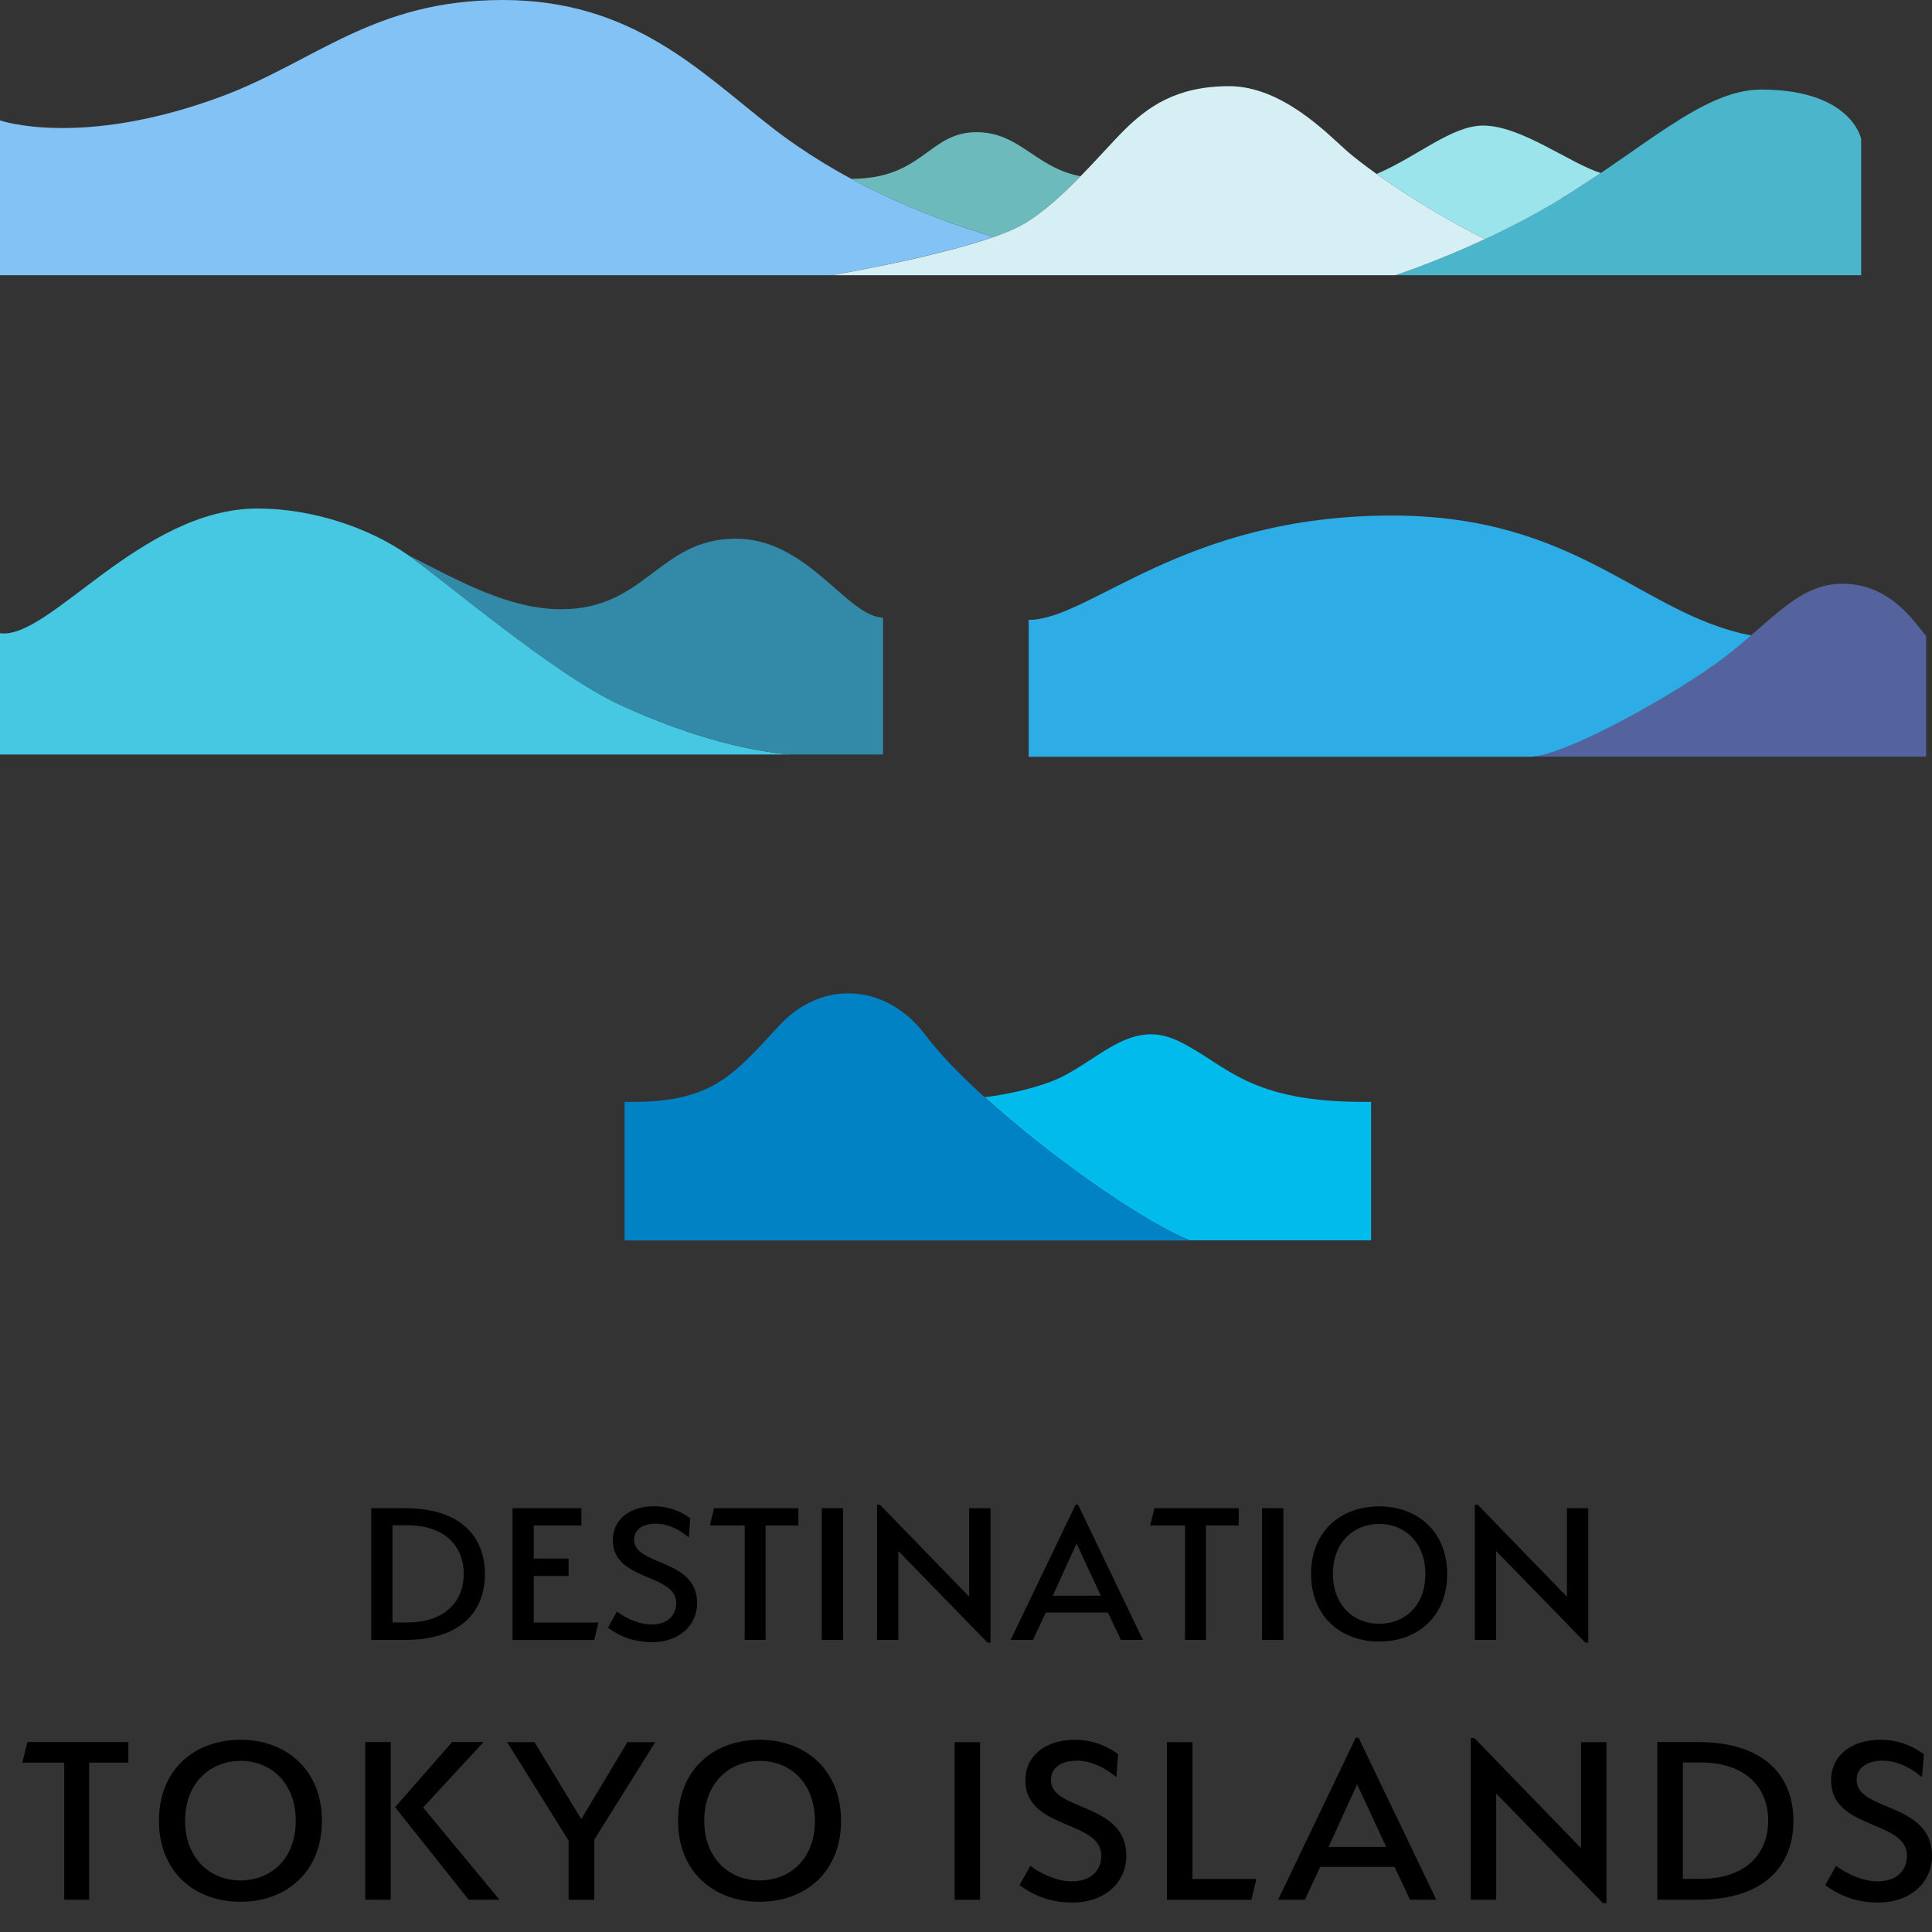
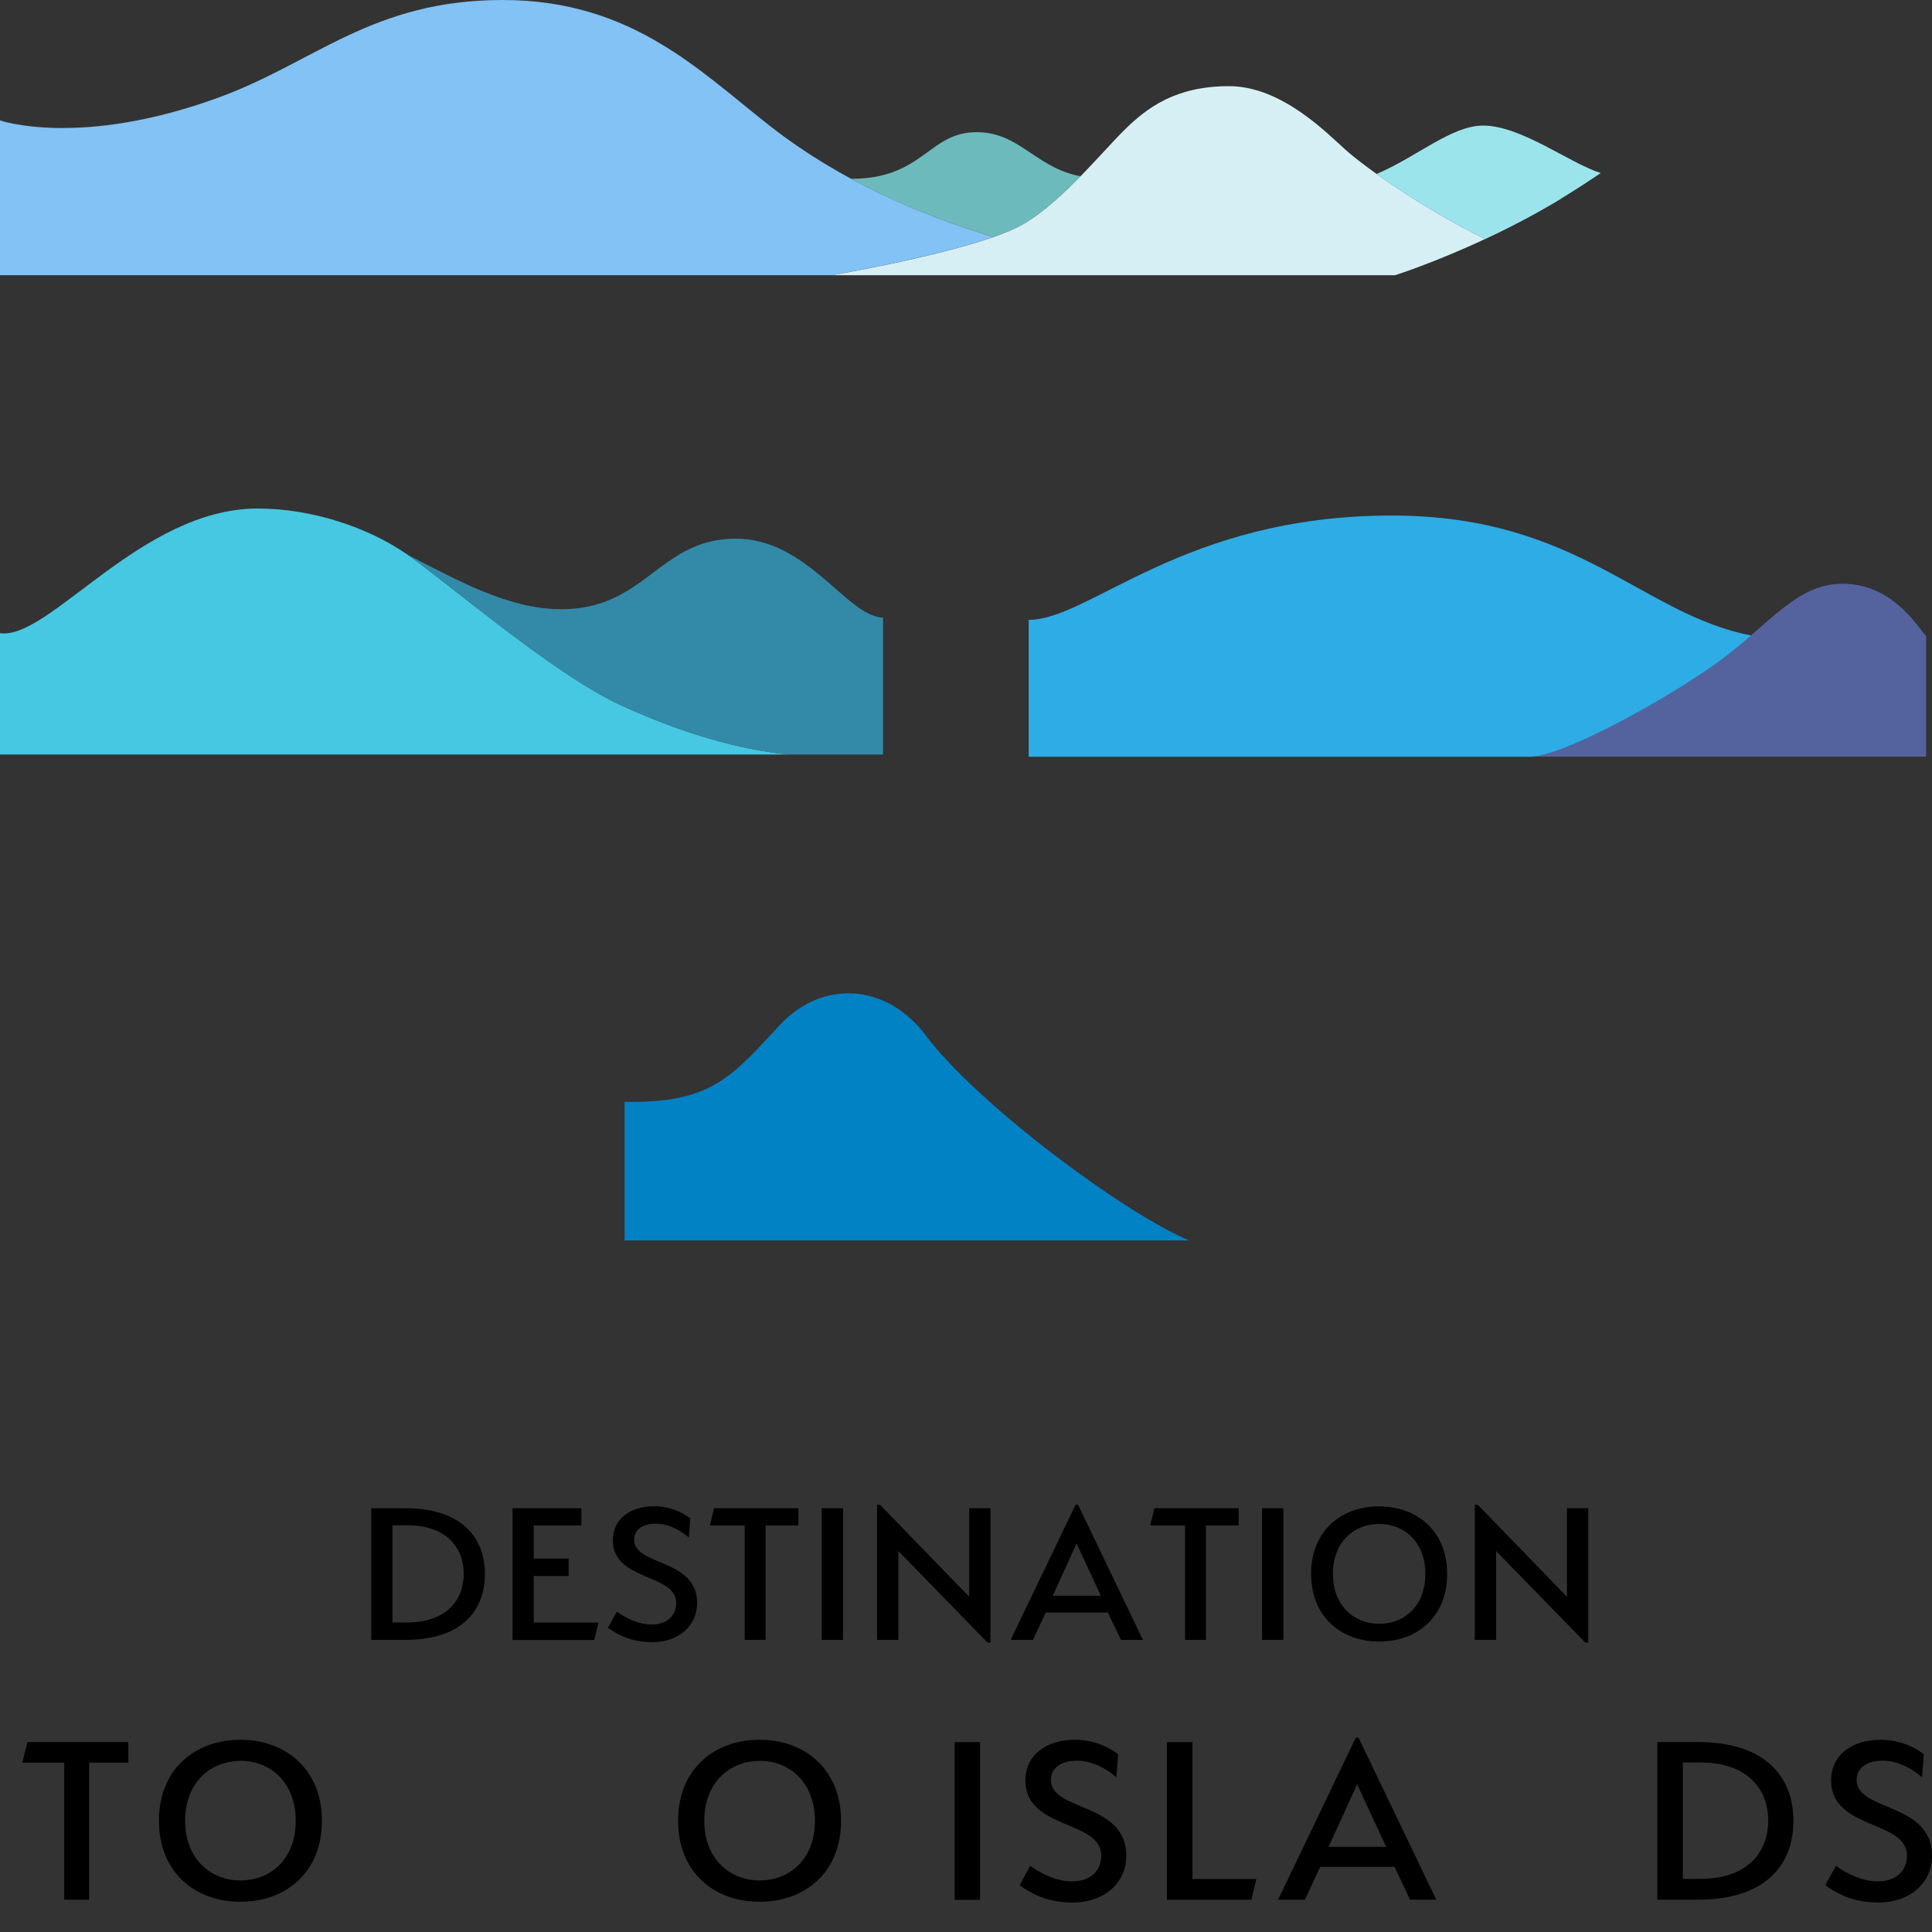
<svg xmlns="http://www.w3.org/2000/svg" width="200" height="200" viewBox="0 0 200 200" fill="none">
  <rect x="0" y="0" width="200" height="200" fill="#333333" stroke="none" />
  <g clip-path="url(#clip0_47_66)">
    <path d="M41.934 169.761H38.434V156.13H41.934C47.812 156.13 50.199 159.185 50.199 162.945C50.199 166.705 47.822 169.761 41.934 169.761ZM42.148 157.893H40.628V167.955H42.148C46.131 167.955 48.004 165.712 48.004 162.924C48.004 160.136 46.131 157.893 42.148 157.893Z" fill="black" />
    <path d="M53.047 156.13H60.187V157.914H55.252V161.343H58.86V163.148H55.252V167.966H61.954L61.515 169.771H53.058V156.141L53.047 156.13Z" fill="black" />
    <path d="M67.83 157.733C66.642 157.733 65.646 158.277 65.646 159.399C65.646 162.123 72.166 161.311 72.166 165.947C72.166 168.254 70.314 169.996 67.498 169.996C66.128 169.996 64.586 169.707 62.938 168.5L63.858 166.834C64.918 167.603 66.235 168.169 67.466 168.169C69.115 168.169 70.003 167.197 70.003 165.947C70.003 162.849 63.441 163.725 63.441 159.442C63.441 157.241 65.25 155.927 67.712 155.927C69.361 155.927 70.667 156.568 71.459 157.177L71.309 159.153C70.1 158.16 68.954 157.722 67.83 157.722V157.733Z" fill="black" />
    <path d="M79.255 169.761H77.092V157.914H73.484L73.923 156.13H82.648V157.914H79.255V169.761Z" fill="black" />
    <path d="M85.066 156.13H87.272V169.761H85.066V156.13Z" fill="black" />
    <path d="M92.998 160.574V169.761H90.793V155.778H91.103L100.332 165.295V156.13H102.537V170.038H102.226L92.998 160.563V160.574Z" fill="black" />
    <path d="M116.037 169.761L114.688 166.93H108.254L106.937 169.761H104.625L111.348 155.756H111.594L118.317 169.761H116.048H116.037ZM108.982 165.189H113.96L111.444 159.783L108.982 165.189Z" fill="black" />
    <path d="M124.837 169.761H122.674V157.914H119.066L119.505 156.13H128.23V157.914H124.837V169.761Z" fill="black" />
    <path d="M130.648 156.13H132.854V169.761H130.648V156.13Z" fill="black" />
    <path d="M142.767 169.931C138.849 169.931 135.723 167.378 135.723 162.924C135.723 158.47 138.849 155.938 142.767 155.938C146.685 155.938 149.811 158.491 149.811 162.945C149.811 167.4 146.685 169.931 142.767 169.931ZM142.767 157.754C140.144 157.754 137.982 159.666 137.982 162.924C137.982 166.182 140.144 168.094 142.767 168.094C145.39 168.094 147.552 166.246 147.552 162.945C147.552 159.645 145.39 157.754 142.767 157.754Z" fill="black" />
    <path d="M154.877 160.574V169.761H152.672V155.778H152.982L162.21 165.295V156.13H164.416V170.038H164.105L154.877 160.563V160.574Z" fill="black" />
    <path d="M9.228 196.658H6.648V182.472H2.312L2.837 180.336H13.286V182.472H9.228V196.658Z" fill="black" />
    <path d="M24.889 196.872C20.189 196.872 16.453 193.817 16.453 188.476C16.453 183.135 20.2 180.101 24.889 180.101C29.578 180.101 33.325 183.156 33.325 188.497C33.325 193.838 29.578 196.872 24.889 196.872ZM24.889 182.291C21.752 182.291 19.162 184.577 19.162 188.476C19.162 192.375 21.752 194.661 24.889 194.661C28.026 194.661 30.616 192.449 30.616 188.497C30.616 184.545 28.037 182.28 24.889 182.28V182.291Z" fill="black" />
-     <path d="M37.812 196.658V180.336H40.446V196.658H37.812ZM50.049 180.347L43.797 187.108L51.708 196.658H48.518L40.896 187.076L46.805 180.336H50.049V180.347Z" fill="black" />
-     <path d="M64.951 180.347H67.83L61.525 190.43V196.669H58.859V190.537L52.5 180.347H55.326L60.176 188.315L64.951 180.347Z" fill="black" />
    <path d="M78.631 196.872C73.931 196.872 70.195 193.817 70.195 188.476C70.195 183.135 73.942 180.101 78.631 180.101C83.32 180.101 87.067 183.156 87.067 188.497C87.067 193.838 83.32 196.872 78.631 196.872ZM78.631 182.291C75.495 182.291 72.904 184.577 72.904 188.476C72.904 192.375 75.495 194.661 78.631 194.661C81.768 194.661 84.359 192.449 84.359 188.497C84.359 184.545 81.779 182.28 78.631 182.28V182.291Z" fill="black" />
    <path d="M98.824 180.347H101.458V196.669H98.824V180.347Z" fill="black" />
    <path d="M111.403 182.269C109.979 182.269 108.791 182.932 108.791 184.267C108.791 187.536 116.595 186.553 116.595 192.108C116.595 194.874 114.379 196.947 111.007 196.947C109.369 196.947 107.527 196.605 105.547 195.152L106.65 193.154C107.913 194.073 109.497 194.757 110.975 194.757C112.955 194.757 114.004 193.603 114.004 192.097C114.004 188.39 106.146 189.437 106.146 184.31C106.146 181.682 108.309 180.101 111.264 180.101C113.244 180.101 114.796 180.859 115.749 181.596L115.567 183.968C114.122 182.782 112.741 182.259 111.403 182.259V182.269Z" fill="black" />
    <path d="M120.811 180.347H123.445V194.511H130.061L129.536 196.669H120.801V180.347H120.811Z" fill="black" />
    <path d="M145.969 196.658L144.363 193.261H136.666L135.081 196.658H132.309L140.348 179.887H140.637L148.688 196.658H145.969ZM137.533 191.189H143.496L140.488 184.716L137.533 191.189Z" fill="black" />
-     <path d="M154.887 185.656V196.658H152.254V179.919H152.618L163.666 191.317V180.346H166.3V197.011H165.936L154.887 185.666V185.656Z" fill="black" />
    <path d="M175.763 196.658H171.566V180.336H175.763C182.807 180.336 185.655 183.989 185.655 188.497C185.655 193.005 182.807 196.658 175.763 196.658ZM176.031 182.451H174.211V194.5H176.031C180.805 194.5 183.043 191.819 183.043 188.476C183.043 185.132 180.805 182.451 176.031 182.451Z" fill="black" />
    <path d="M194.809 182.269C193.385 182.269 192.197 182.932 192.197 184.267C192.197 187.536 200.001 186.553 200.001 192.108C200.001 194.874 197.785 196.947 194.413 196.947C192.775 196.947 190.934 196.605 188.953 195.152L190.056 193.154C191.319 194.073 192.903 194.757 194.381 194.757C196.361 194.757 197.41 193.603 197.41 192.097C197.41 188.39 189.553 189.437 189.553 184.31C189.553 181.682 191.715 180.101 194.67 180.101C196.65 180.101 198.203 180.859 199.155 181.596L198.973 183.968C197.528 182.782 196.147 182.259 194.809 182.259V182.269Z" fill="black" />
    <path d="M81.769 78.108C78.054 77.777 72.102 76.602 64.201 72.97C57.349 69.819 46.151 60.183 42.18 57.416C38.197 54.639 32.363 52.642 26.667 52.642C14.602 52.642 5.074 66.293 0 65.546V78.108H81.769Z" fill="#46C8E2" />
    <path d="M76.04 55.761C68.172 55.857 66.801 63.11 58.033 63.067C52.617 63.035 47.542 60.162 42.168 57.416C46.15 60.194 57.338 69.829 64.189 72.97C72.1 76.602 78.042 77.777 81.757 78.108H91.413V63.943C87.613 63.804 83.577 55.665 76.029 55.761H76.04Z" fill="#328AA8" />
    <path d="M178.387 68.141C173.387 71.891 161.889 78.332 158.346 78.332C146.249 78.332 199.391 78.332 199.391 78.332V65.845C198.374 64.702 195.858 60.429 190.719 60.429C186.094 60.429 183.343 64.403 178.376 68.131L178.387 68.141Z" fill="#54639E" />
    <path d="M178.386 68.141C179.436 67.351 180.388 66.55 181.277 65.781C169.908 63.601 163.388 53.368 144.075 53.368C122.45 53.368 112.847 64.168 106.488 64.168V78.343C106.488 78.343 160.262 78.343 158.346 78.343C161.9 78.343 173.398 71.901 178.386 68.152V68.141Z" fill="#2EACE6" />
-     <path d="M121.946 107.751C116.797 105.262 113.392 110.272 108.735 111.992C106.359 112.867 103.918 113.338 101.938 113.583C108.479 119.522 117.321 125.739 122.364 128.068C122.663 128.186 122.92 128.293 123.092 128.399H141.933V114.064C129.14 114.224 127.106 110.24 121.957 107.751H121.946Z" fill="#01BBEC" />
    <path d="M105.225 23.576C107.419 22.518 109.764 20.371 111.851 18.245C107.152 17.348 105.578 13.684 101.082 13.684C96.125 13.684 95.568 18.512 88.117 18.512C92.956 21.129 98.009 23.073 102.859 24.526C103.747 24.216 104.561 23.896 105.235 23.576H105.225Z" fill="#6DBABC" />
    <path d="M79.863 13.16C72.519 7.456 65.496 0 52.039 0C38.583 0 32.63 6.42 22.749 10.052C8.307 15.361 0 12.466 0 12.466V28.489H86.136C87.913 28.169 97.184 26.502 102.848 24.526C95.14 22.219 86.918 18.651 79.863 13.16Z" fill="#82C2F4" />
-     <path d="M182.304 9.272C176.351 9.272 170.196 15.361 161.578 20.574C152.96 25.787 144.406 28.489 144.406 28.489H192.667V14.378C192.667 14.378 191.682 9.272 182.314 9.272H182.304Z" fill="#4BB5CB" />
    <path d="M153.732 24.74C146.945 21.386 141.239 17.241 139.333 15.543C137.417 13.844 132.707 8.92 127.236 8.92C121.766 8.92 118.789 11.077 116.338 13.513C113.886 15.948 109.304 21.599 105.236 23.575C100.333 25.947 88.215 28.126 86.148 28.489H144.418C144.418 28.489 148.444 27.218 153.743 24.74H153.732Z" fill="#D6EFF5" />
    <path d="M161.577 20.574C163.022 19.698 164.393 18.8 165.709 17.914C162.487 16.899 157.466 13 153.537 13C150.261 13 146.707 16.226 142.5 18.01C145.251 19.986 149.255 22.539 153.741 24.75C156.171 23.618 158.879 22.219 161.588 20.584L161.577 20.574Z" fill="#9CE4EC" />
    <path d="M95.792 107.131C91.777 101.822 85.15 101.363 80.718 106.116C75.794 111.404 73.685 114.235 64.66 114.064V128.41H123.091C116.443 125.622 101.294 114.427 95.792 107.142V107.131Z" fill="#0182C5" />
  </g>
  <defs>
    <clipPath id="clip0_47_66">
      <rect width="200" height="197" fill="white" />
    </clipPath>
  </defs>
</svg>